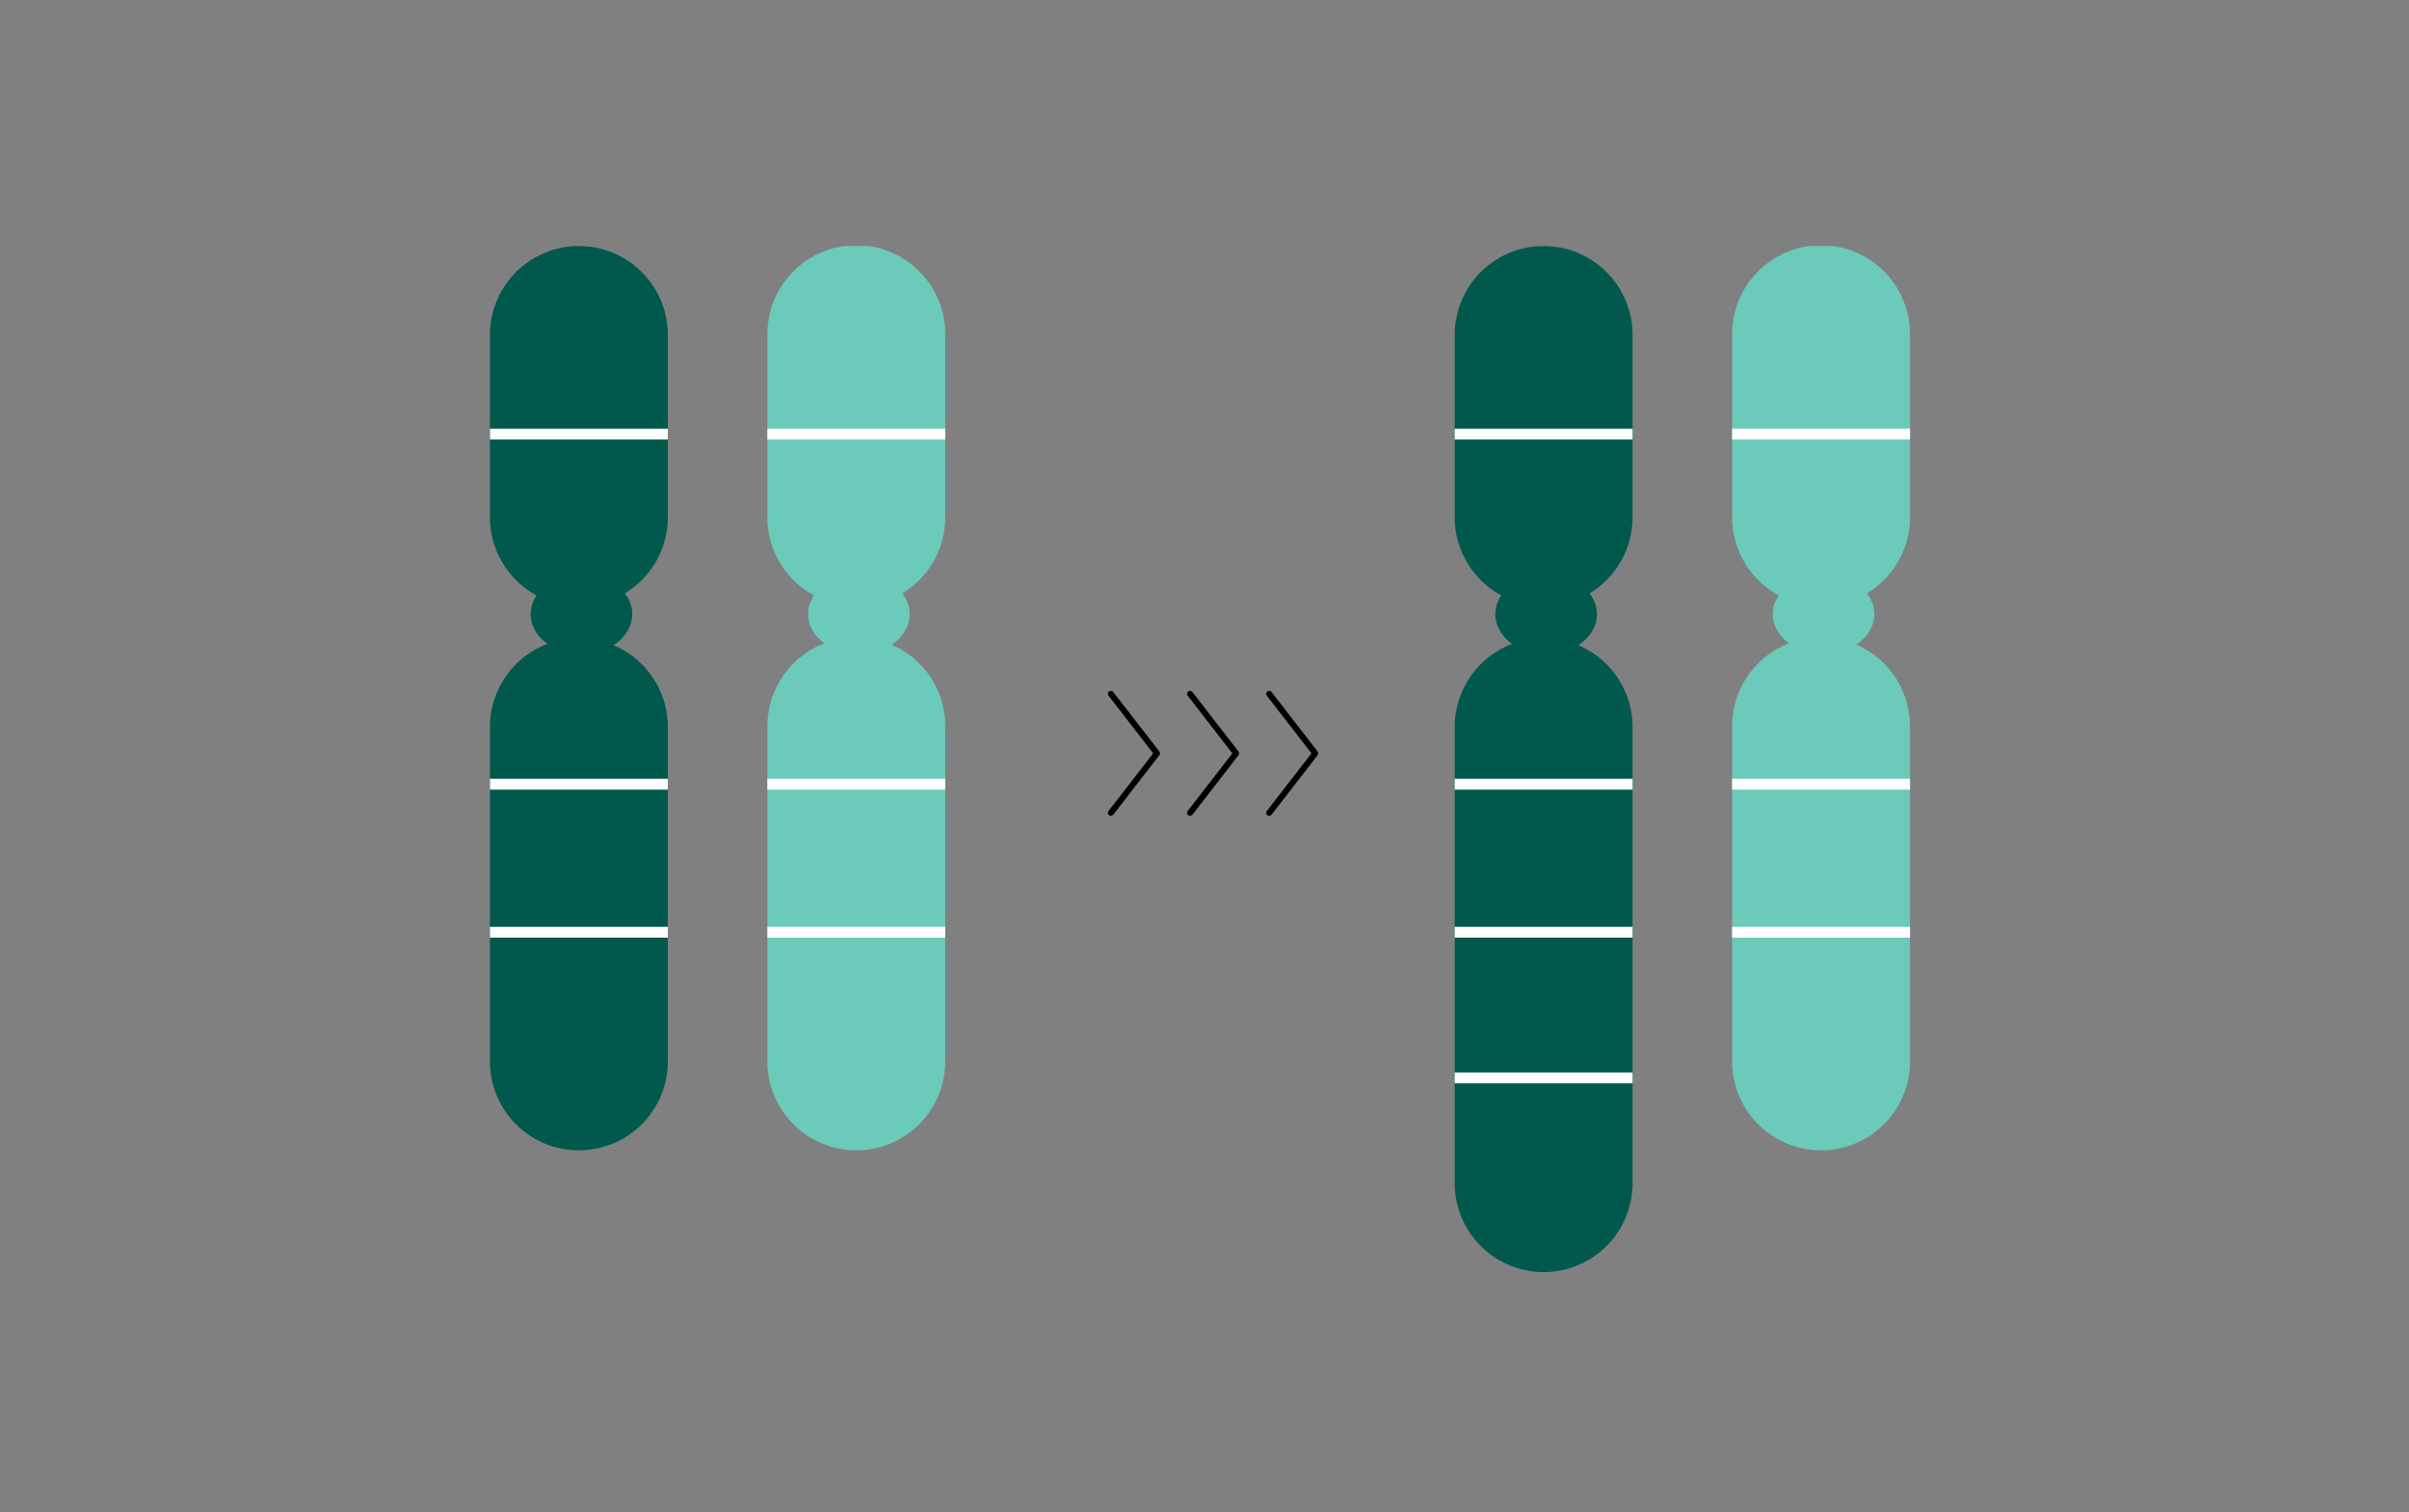
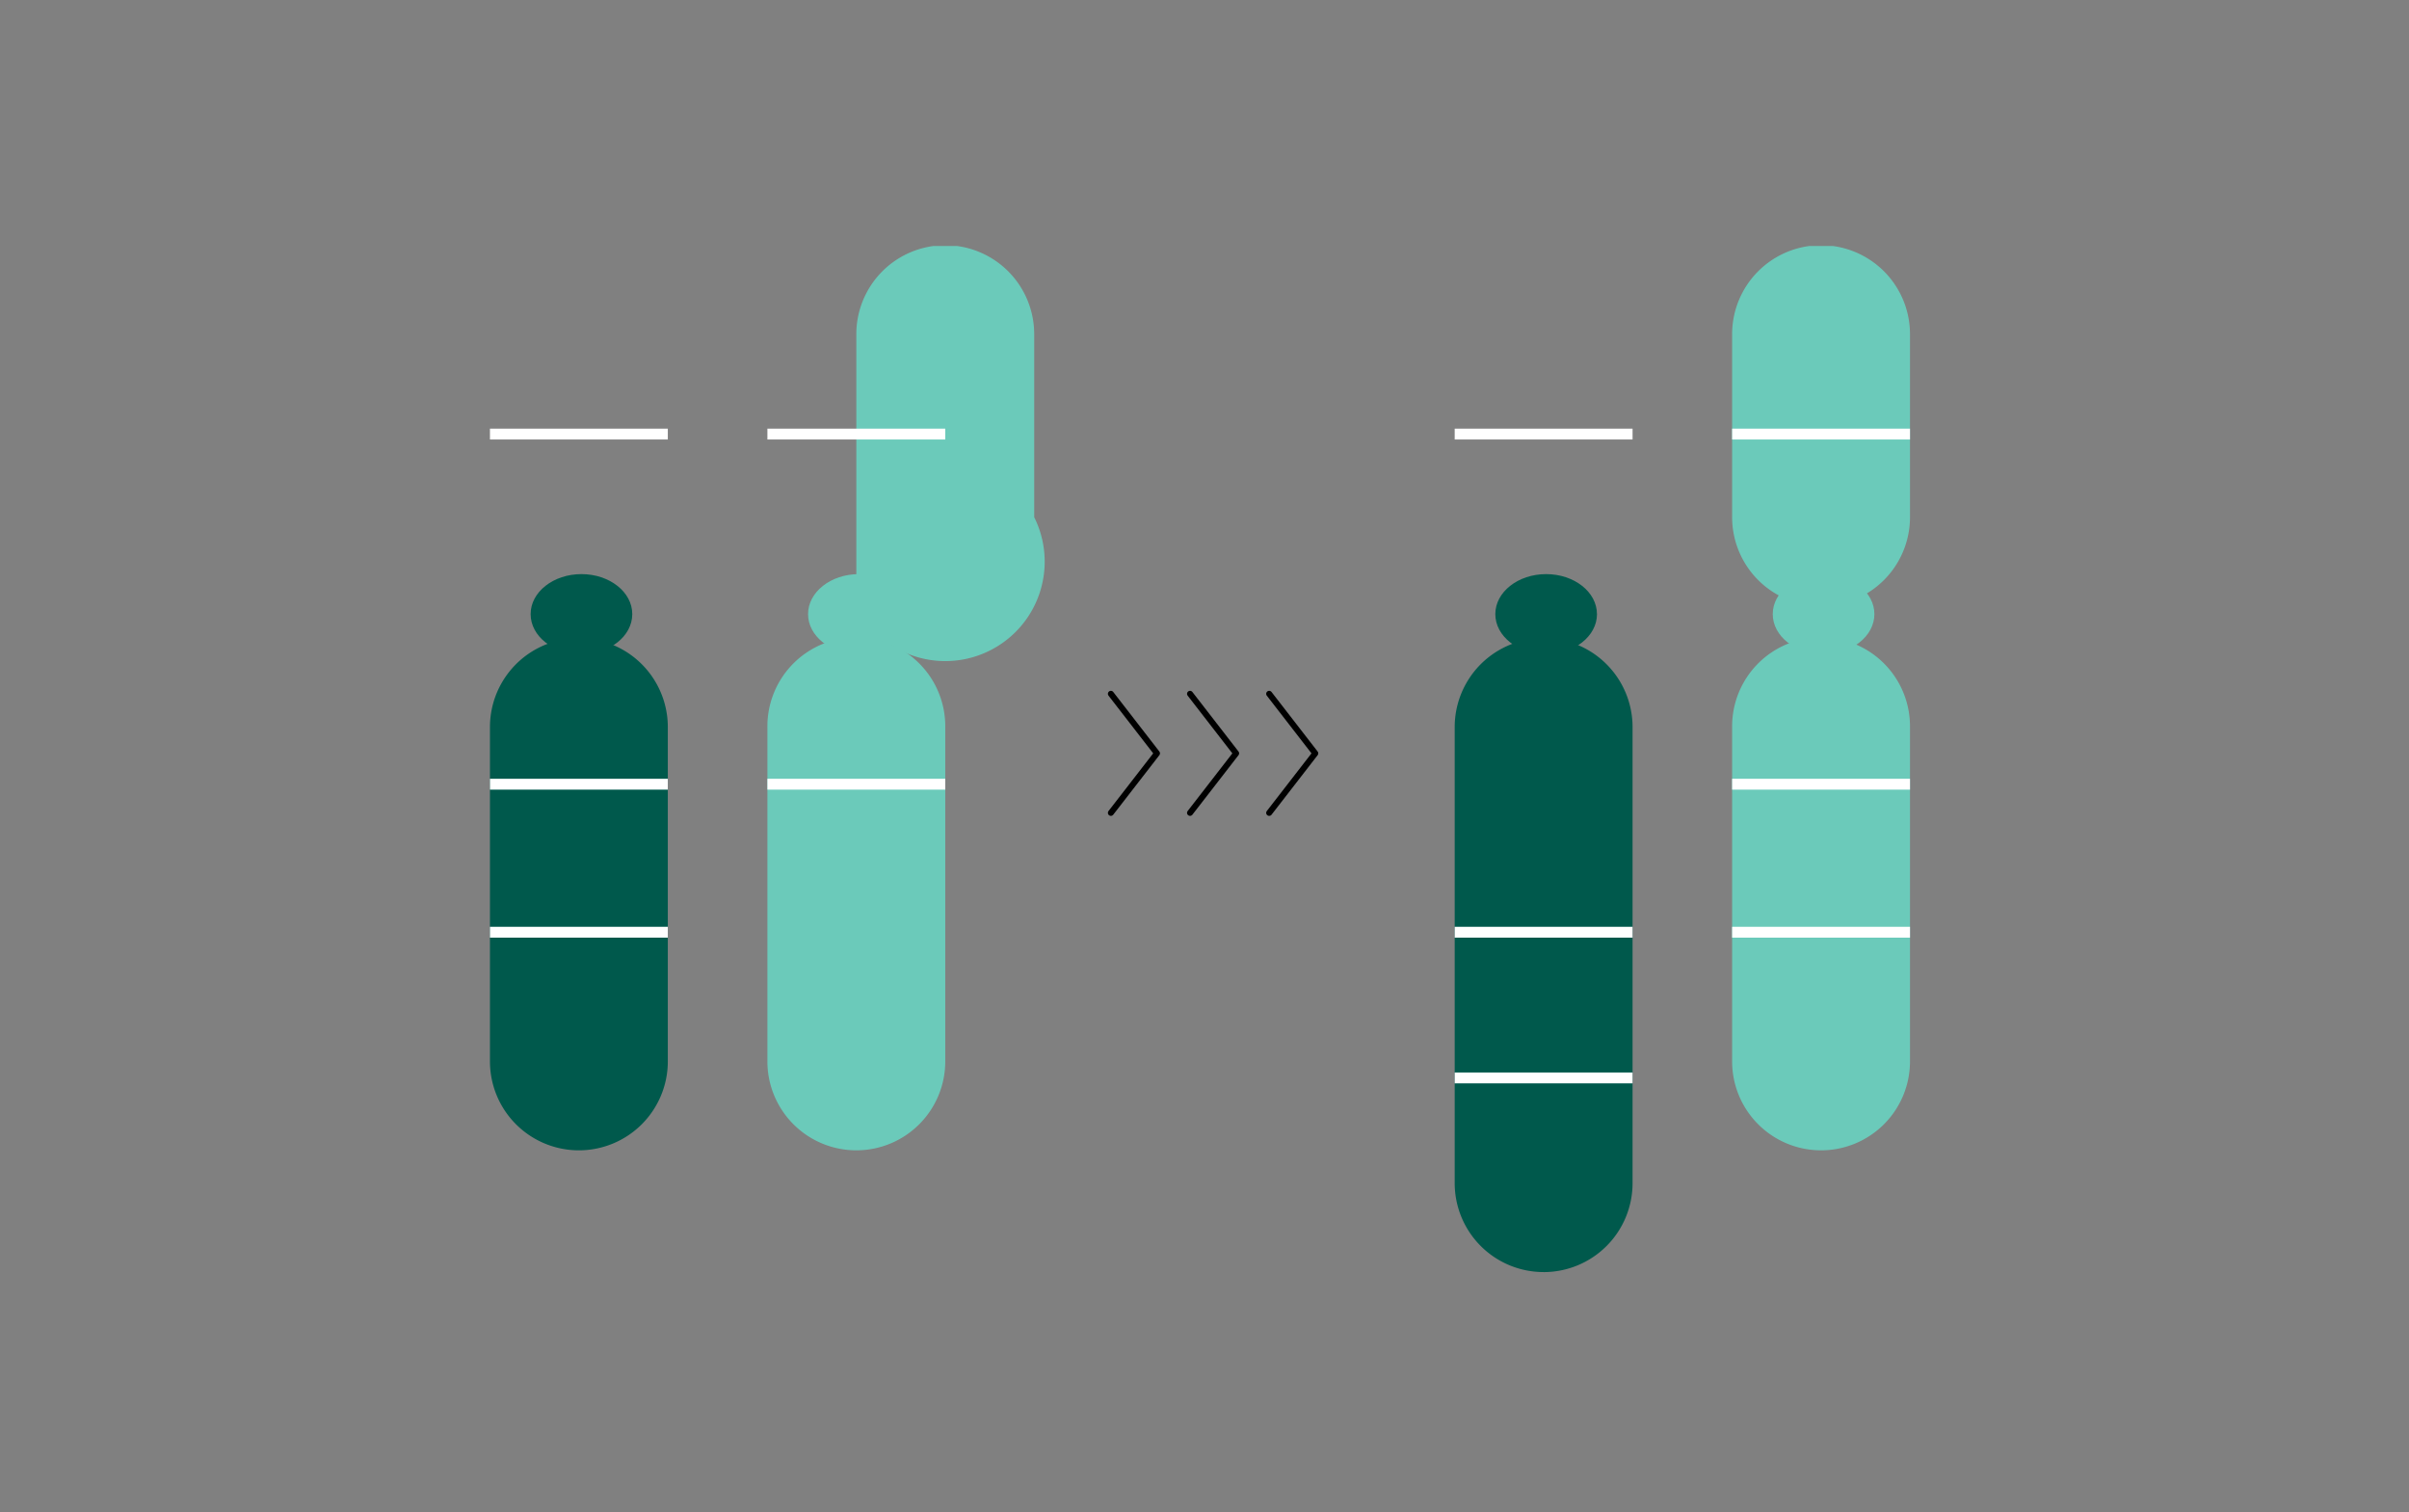
<svg xmlns="http://www.w3.org/2000/svg" width="333" height="209" viewBox="0 0 333 209">
  <rect x="0" y="0" width="333" height="209" fill="#808080" stroke="none" />
  <defs>
    <clipPath id="clip-path">
      <rect id="Rectángulo_2884" data-name="Rectángulo 2884" width="213.155" height="141.828" fill="none" />
    </clipPath>
    <clipPath id="clip-path-2">
      <path id="Trazado_20313" data-name="Trazado 20313" d="M58.372,0A12.293,12.293,0,0,0,46.079,12.3V37.486a12.294,12.294,0,0,0,24.587,0V12.3A12.293,12.293,0,0,0,58.372,0Z" fill="none" />
    </clipPath>
    <clipPath id="clip-path-4">
      <path id="Trazado_20315" data-name="Trazado 20315" d="M46.079,66.5v46.211a12.294,12.294,0,0,0,24.587,0V66.5a12.294,12.294,0,1,0-24.587,0" fill="none" />
    </clipPath>
    <clipPath id="clip-path-6">
      <path id="Trazado_20318" data-name="Trazado 20318" d="M20.021,0A12.293,12.293,0,0,0,7.727,12.3V37.486a12.293,12.293,0,0,0,24.587,0V12.3A12.293,12.293,0,0,0,20.021,0Z" fill="none" />
    </clipPath>
    <clipPath id="clip-path-8">
      <path id="Trazado_20320" data-name="Trazado 20320" d="M7.727,66.5v46.211a12.293,12.293,0,0,0,24.587,0V66.5a12.293,12.293,0,1,0-24.587,0" fill="none" />
    </clipPath>
    <clipPath id="clip-path-10">
      <path id="Trazado_20323" data-name="Trazado 20323" d="M191.73,0A12.292,12.292,0,0,0,179.436,12.3V37.486a12.293,12.293,0,1,0,24.586,0V12.3A12.293,12.293,0,0,0,191.73,0Z" fill="none" />
    </clipPath>
    <clipPath id="clip-path-12">
      <path id="Trazado_20325" data-name="Trazado 20325" d="M179.436,66.5v46.211a12.293,12.293,0,1,0,24.586,0V66.5a12.293,12.293,0,1,0-24.586,0" fill="none" />
    </clipPath>
    <clipPath id="clip-path-14">
      <path id="Trazado_20328" data-name="Trazado 20328" d="M153.378,0A12.292,12.292,0,0,0,141.085,12.3V37.486a12.293,12.293,0,0,0,24.587,0V12.3A12.293,12.293,0,0,0,153.378,0Z" fill="none" />
    </clipPath>
    <clipPath id="clip-path-16">
      <path id="Trazado_20330" data-name="Trazado 20330" d="M141.085,66.5v63.038a12.293,12.293,0,0,0,24.587,0V66.5a12.293,12.293,0,1,0-24.587,0" fill="none" />
    </clipPath>
  </defs>
  <g id="graf8_dupli_EN" data-name="graf8_dupli EN" transform="translate(-390 -2993)">
    <path id="Trazado_21537" data-name="Trazado 21537" d="M0,0H333V209H0Z" transform="translate(390 2993)" fill="none" />
    <g id="Grupo_8430" data-name="Grupo 8430" transform="translate(450 3027)">
      <g id="Grupo_8429" data-name="Grupo 8429" clip-path="url(#clip-path)">
        <path id="Trazado_20311" data-name="Trazado 20311" d="M65.748,50.885c0,3.055-3.145,5.531-7.024,5.531S51.7,53.94,51.7,50.885s3.146-5.53,7.026-5.53,7.024,2.475,7.024,5.53" fill="#6bcaba" />
-         <path id="Trazado_20312" data-name="Trazado 20312" d="M58.372,49.779h0A12.293,12.293,0,0,1,46.079,37.486V12.3a12.294,12.294,0,1,1,24.587,0V37.486A12.294,12.294,0,0,1,58.372,49.779" fill="#6bcaba" />
+         <path id="Trazado_20312" data-name="Trazado 20312" d="M58.372,49.779h0V12.3a12.294,12.294,0,1,1,24.587,0V37.486A12.294,12.294,0,0,1,58.372,49.779" fill="#6bcaba" />
      </g>
    </g>
    <g id="Grupo_8432" data-name="Grupo 8432" transform="translate(450 3027)">
      <g id="Grupo_8431" data-name="Grupo 8431" clip-path="url(#clip-path-2)">
        <line id="Línea_1421" data-name="Línea 1421" x2="41.446" transform="translate(38.351 25.996)" fill="none" stroke="#fff" stroke-miterlimit="10" stroke-width="1.5" />
      </g>
    </g>
    <g id="Grupo_8434" data-name="Grupo 8434" transform="translate(450 3027)">
      <g id="Grupo_8433" data-name="Grupo 8433" clip-path="url(#clip-path)">
        <path id="Trazado_20314" data-name="Trazado 20314" d="M58.372,125h0a12.293,12.293,0,0,1-12.293-12.293V66.5a12.294,12.294,0,1,1,24.587,0v46.21A12.294,12.294,0,0,1,58.372,125" fill="#6bcaba" />
      </g>
    </g>
    <g id="Grupo_8436" data-name="Grupo 8436" transform="translate(450 3027)">
      <g id="Grupo_8435" data-name="Grupo 8435" clip-path="url(#clip-path-4)">
        <line id="Línea_1422" data-name="Línea 1422" x2="41.446" transform="translate(38.351 74.392)" fill="none" stroke="#fff" stroke-miterlimit="10" stroke-width="1.5" />
-         <line id="Línea_1423" data-name="Línea 1423" x2="41.446" transform="translate(38.351 94.857)" fill="none" stroke="#fff" stroke-miterlimit="10" stroke-width="1.5" />
      </g>
    </g>
    <g id="Grupo_8438" data-name="Grupo 8438" transform="translate(450 3027)">
      <g id="Grupo_8437" data-name="Grupo 8437" clip-path="url(#clip-path)">
        <path id="Trazado_20316" data-name="Trazado 20316" d="M27.4,50.885c0,3.055-3.146,5.531-7.025,5.531s-7.025-2.476-7.025-5.531,3.145-5.53,7.025-5.53S27.4,47.83,27.4,50.885" fill="#00594c" />
-         <path id="Trazado_20317" data-name="Trazado 20317" d="M20.02,49.779h0A12.293,12.293,0,0,1,7.727,37.486V12.3a12.293,12.293,0,1,1,24.587,0V37.486A12.294,12.294,0,0,1,20.02,49.779" fill="#00594c" />
      </g>
    </g>
    <g id="Grupo_8440" data-name="Grupo 8440" transform="translate(450 3027)">
      <g id="Grupo_8439" data-name="Grupo 8439" clip-path="url(#clip-path-6)">
        <line id="Línea_1424" data-name="Línea 1424" x2="41.446" transform="translate(0 25.996)" fill="none" stroke="#fff" stroke-miterlimit="10" stroke-width="1.5" />
      </g>
    </g>
    <g id="Grupo_8442" data-name="Grupo 8442" transform="translate(450 3027)">
      <g id="Grupo_8441" data-name="Grupo 8441" clip-path="url(#clip-path)">
        <path id="Trazado_20319" data-name="Trazado 20319" d="M20.02,125h0A12.293,12.293,0,0,1,7.727,112.707V66.5a12.293,12.293,0,1,1,24.587,0v46.21A12.294,12.294,0,0,1,20.02,125" fill="#00594c" />
      </g>
    </g>
    <g id="Grupo_8444" data-name="Grupo 8444" transform="translate(450 3027)">
      <g id="Grupo_8443" data-name="Grupo 8443" clip-path="url(#clip-path-8)">
        <line id="Línea_1425" data-name="Línea 1425" x2="41.446" transform="translate(0 74.392)" fill="none" stroke="#fff" stroke-miterlimit="10" stroke-width="1.5" />
        <line id="Línea_1426" data-name="Línea 1426" x2="41.446" transform="translate(0 94.857)" fill="none" stroke="#fff" stroke-miterlimit="10" stroke-width="1.5" />
      </g>
    </g>
    <g id="Grupo_8446" data-name="Grupo 8446" transform="translate(450 3027)">
      <g id="Grupo_8445" data-name="Grupo 8445" clip-path="url(#clip-path)">
        <path id="Trazado_20321" data-name="Trazado 20321" d="M199.1,50.885c0,3.055-3.146,5.531-7.024,5.531s-7.026-2.476-7.026-5.531,3.146-5.53,7.026-5.53,7.024,2.475,7.024,5.53" fill="#6bcaba" />
        <path id="Trazado_20322" data-name="Trazado 20322" d="M191.729,49.779h0a12.294,12.294,0,0,1-12.294-12.293V12.3a12.294,12.294,0,1,1,24.587,0V37.486a12.293,12.293,0,0,1-12.293,12.293" fill="#6bcaba" />
      </g>
    </g>
    <g id="Grupo_8448" data-name="Grupo 8448" transform="translate(450 3027)">
      <g id="Grupo_8447" data-name="Grupo 8447" clip-path="url(#clip-path-10)">
        <line id="Línea_1427" data-name="Línea 1427" x2="41.446" transform="translate(171.709 25.996)" fill="none" stroke="#fff" stroke-miterlimit="10" stroke-width="1.5" />
      </g>
    </g>
    <g id="Grupo_8450" data-name="Grupo 8450" transform="translate(450 3027)">
      <g id="Grupo_8449" data-name="Grupo 8449" clip-path="url(#clip-path)">
        <path id="Trazado_20324" data-name="Trazado 20324" d="M191.729,125h0a12.294,12.294,0,0,1-12.294-12.293V66.5a12.294,12.294,0,1,1,24.587,0v46.21A12.293,12.293,0,0,1,191.729,125" fill="#6bcaba" />
      </g>
    </g>
    <g id="Grupo_8452" data-name="Grupo 8452" transform="translate(450 3027)">
      <g id="Grupo_8451" data-name="Grupo 8451" clip-path="url(#clip-path-12)">
        <line id="Línea_1428" data-name="Línea 1428" x2="41.446" transform="translate(171.709 74.392)" fill="none" stroke="#fff" stroke-miterlimit="10" stroke-width="1.5" />
        <line id="Línea_1429" data-name="Línea 1429" x2="41.446" transform="translate(171.709 94.857)" fill="none" stroke="#fff" stroke-miterlimit="10" stroke-width="1.5" />
      </g>
    </g>
    <g id="Grupo_8454" data-name="Grupo 8454" transform="translate(450 3027)">
      <g id="Grupo_8453" data-name="Grupo 8453" clip-path="url(#clip-path)">
        <path id="Trazado_20326" data-name="Trazado 20326" d="M160.754,50.885c0,3.055-3.145,5.531-7.024,5.531S146.7,53.94,146.7,50.885s3.146-5.53,7.026-5.53,7.024,2.475,7.024,5.53" fill="#00594c" />
-         <path id="Trazado_20327" data-name="Trazado 20327" d="M153.378,49.779h0a12.293,12.293,0,0,1-12.293-12.293V12.3a12.293,12.293,0,1,1,24.587,0V37.486a12.294,12.294,0,0,1-12.294,12.293" fill="#00594c" />
      </g>
    </g>
    <g id="Grupo_8456" data-name="Grupo 8456" transform="translate(450 3027)">
      <g id="Grupo_8455" data-name="Grupo 8455" clip-path="url(#clip-path-14)">
        <line id="Línea_1430" data-name="Línea 1430" x2="41.446" transform="translate(133.357 25.996)" fill="none" stroke="#fff" stroke-miterlimit="10" stroke-width="1.5" />
      </g>
    </g>
    <g id="Grupo_8458" data-name="Grupo 8458" transform="translate(450 3027)">
      <g id="Grupo_8457" data-name="Grupo 8457" clip-path="url(#clip-path)">
        <path id="Trazado_20329" data-name="Trazado 20329" d="M153.378,141.828h0a12.294,12.294,0,0,1-12.293-12.294V66.5a12.293,12.293,0,1,1,24.587,0v63.037a12.294,12.294,0,0,1-12.294,12.294" fill="#00594c" />
      </g>
    </g>
    <g id="Grupo_8460" data-name="Grupo 8460" transform="translate(450 3027)">
      <g id="Grupo_8459" data-name="Grupo 8459" clip-path="url(#clip-path-16)">
-         <line id="Línea_1431" data-name="Línea 1431" x2="41.446" transform="translate(133.357 74.392)" fill="none" stroke="#fff" stroke-miterlimit="10" stroke-width="1.5" />
        <line id="Línea_1432" data-name="Línea 1432" x2="41.446" transform="translate(133.357 94.857)" fill="none" stroke="#fff" stroke-miterlimit="10" stroke-width="1.5" />
        <line id="Línea_1433" data-name="Línea 1433" x2="41.446" transform="translate(133.357 114.995)" fill="none" stroke="#fff" stroke-miterlimit="10" stroke-width="1.5" />
      </g>
    </g>
    <g id="Grupo_8462" data-name="Grupo 8462" transform="translate(450 3027)">
      <g id="Grupo_8461" data-name="Grupo 8461" clip-path="url(#clip-path)">
        <path id="Trazado_20331" data-name="Trazado 20331" d="M93.56,61.9l6.373,8.229L93.56,78.355" fill="none" stroke="#000" stroke-linecap="round" stroke-linejoin="round" stroke-width="0.828" />
        <path id="Trazado_20332" data-name="Trazado 20332" d="M104.5,61.9l6.373,8.229L104.5,78.355" fill="none" stroke="#000" stroke-linecap="round" stroke-linejoin="round" stroke-width="0.828" />
        <path id="Trazado_20333" data-name="Trazado 20333" d="M115.439,61.9l6.373,8.229-6.373,8.229" fill="none" stroke="#000" stroke-linecap="round" stroke-linejoin="round" stroke-width="0.828" />
      </g>
    </g>
  </g>
</svg>